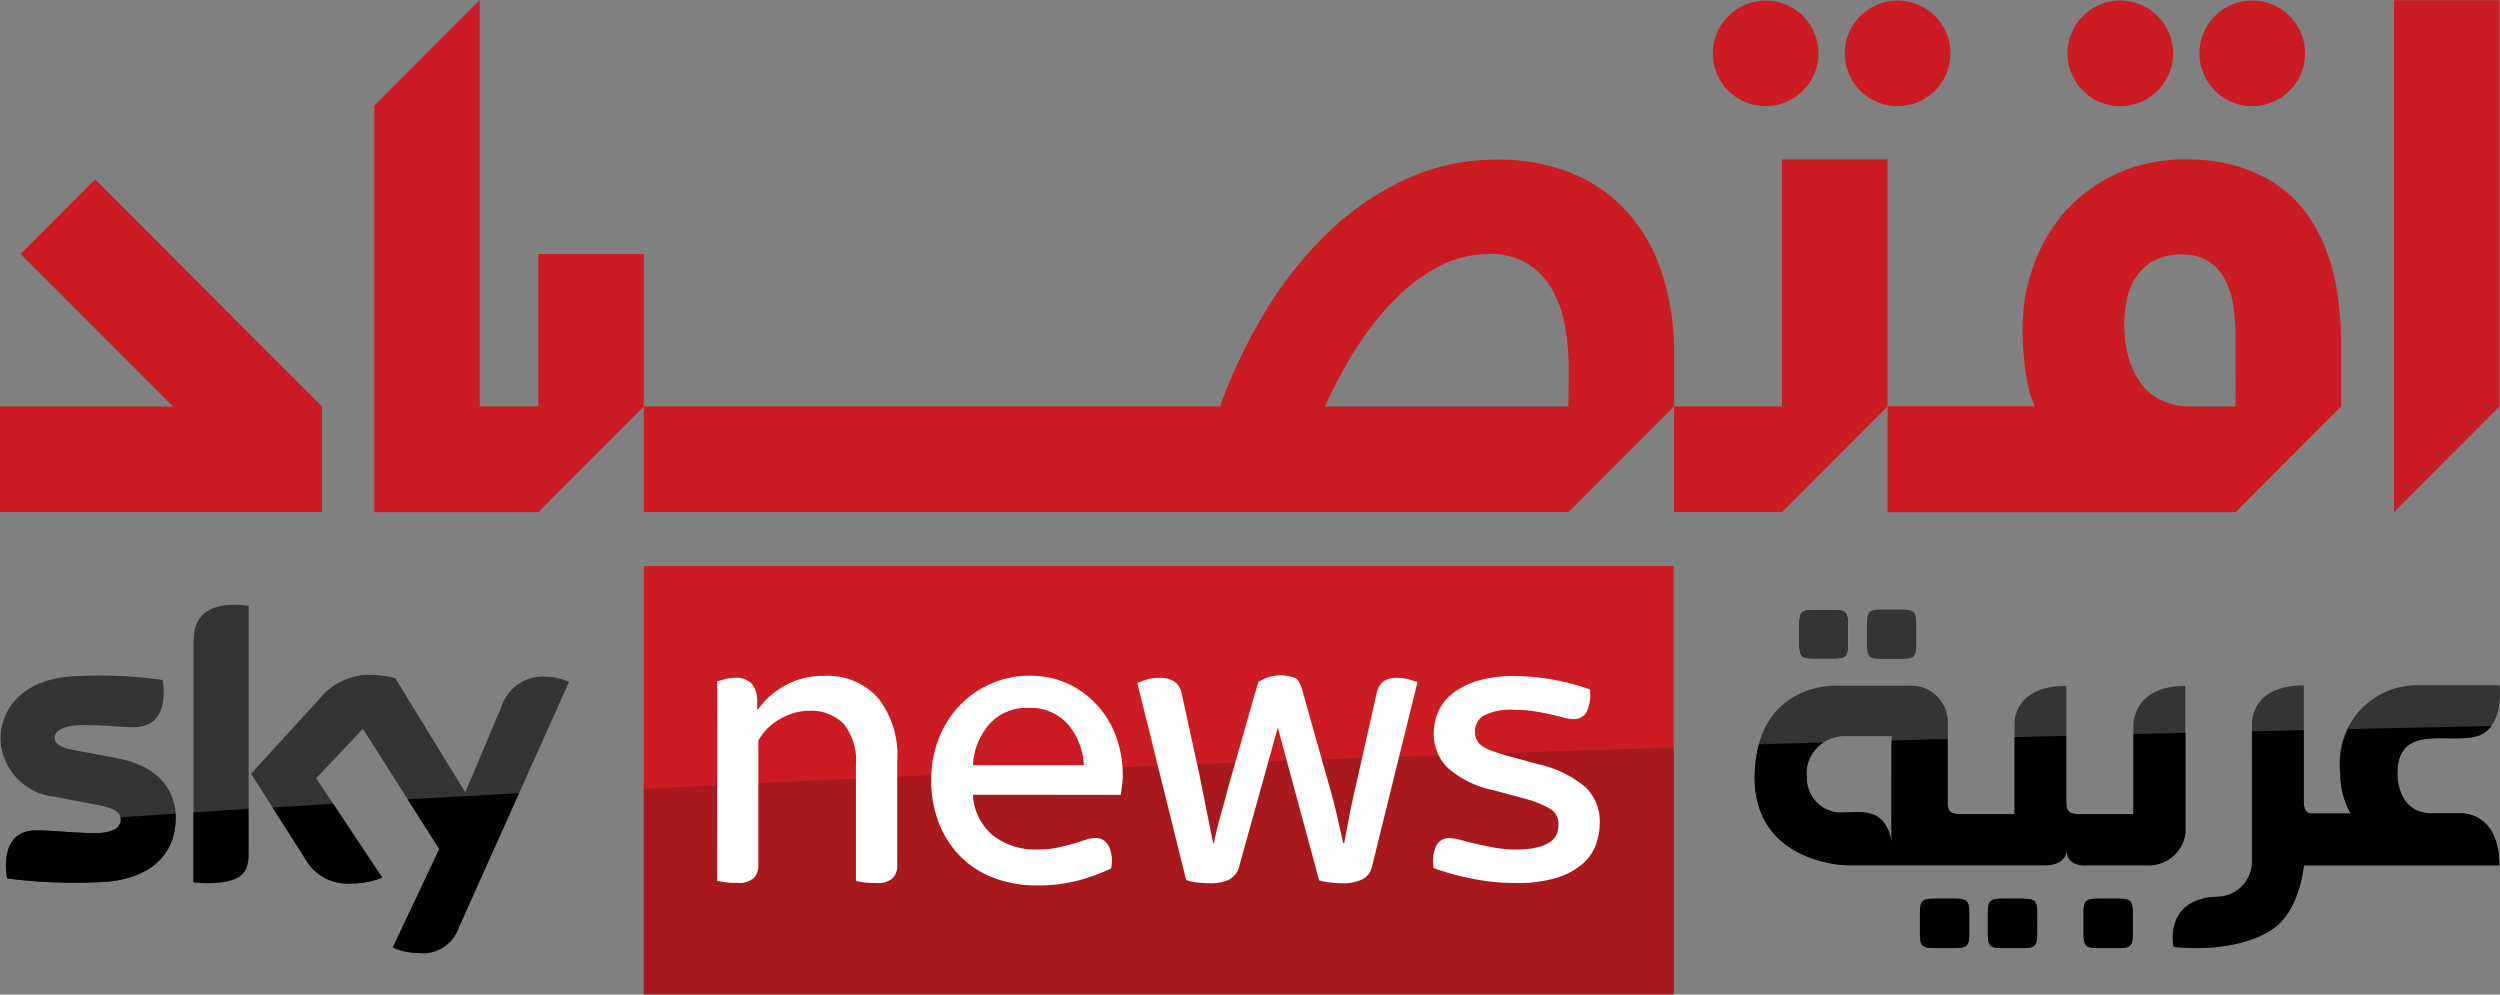
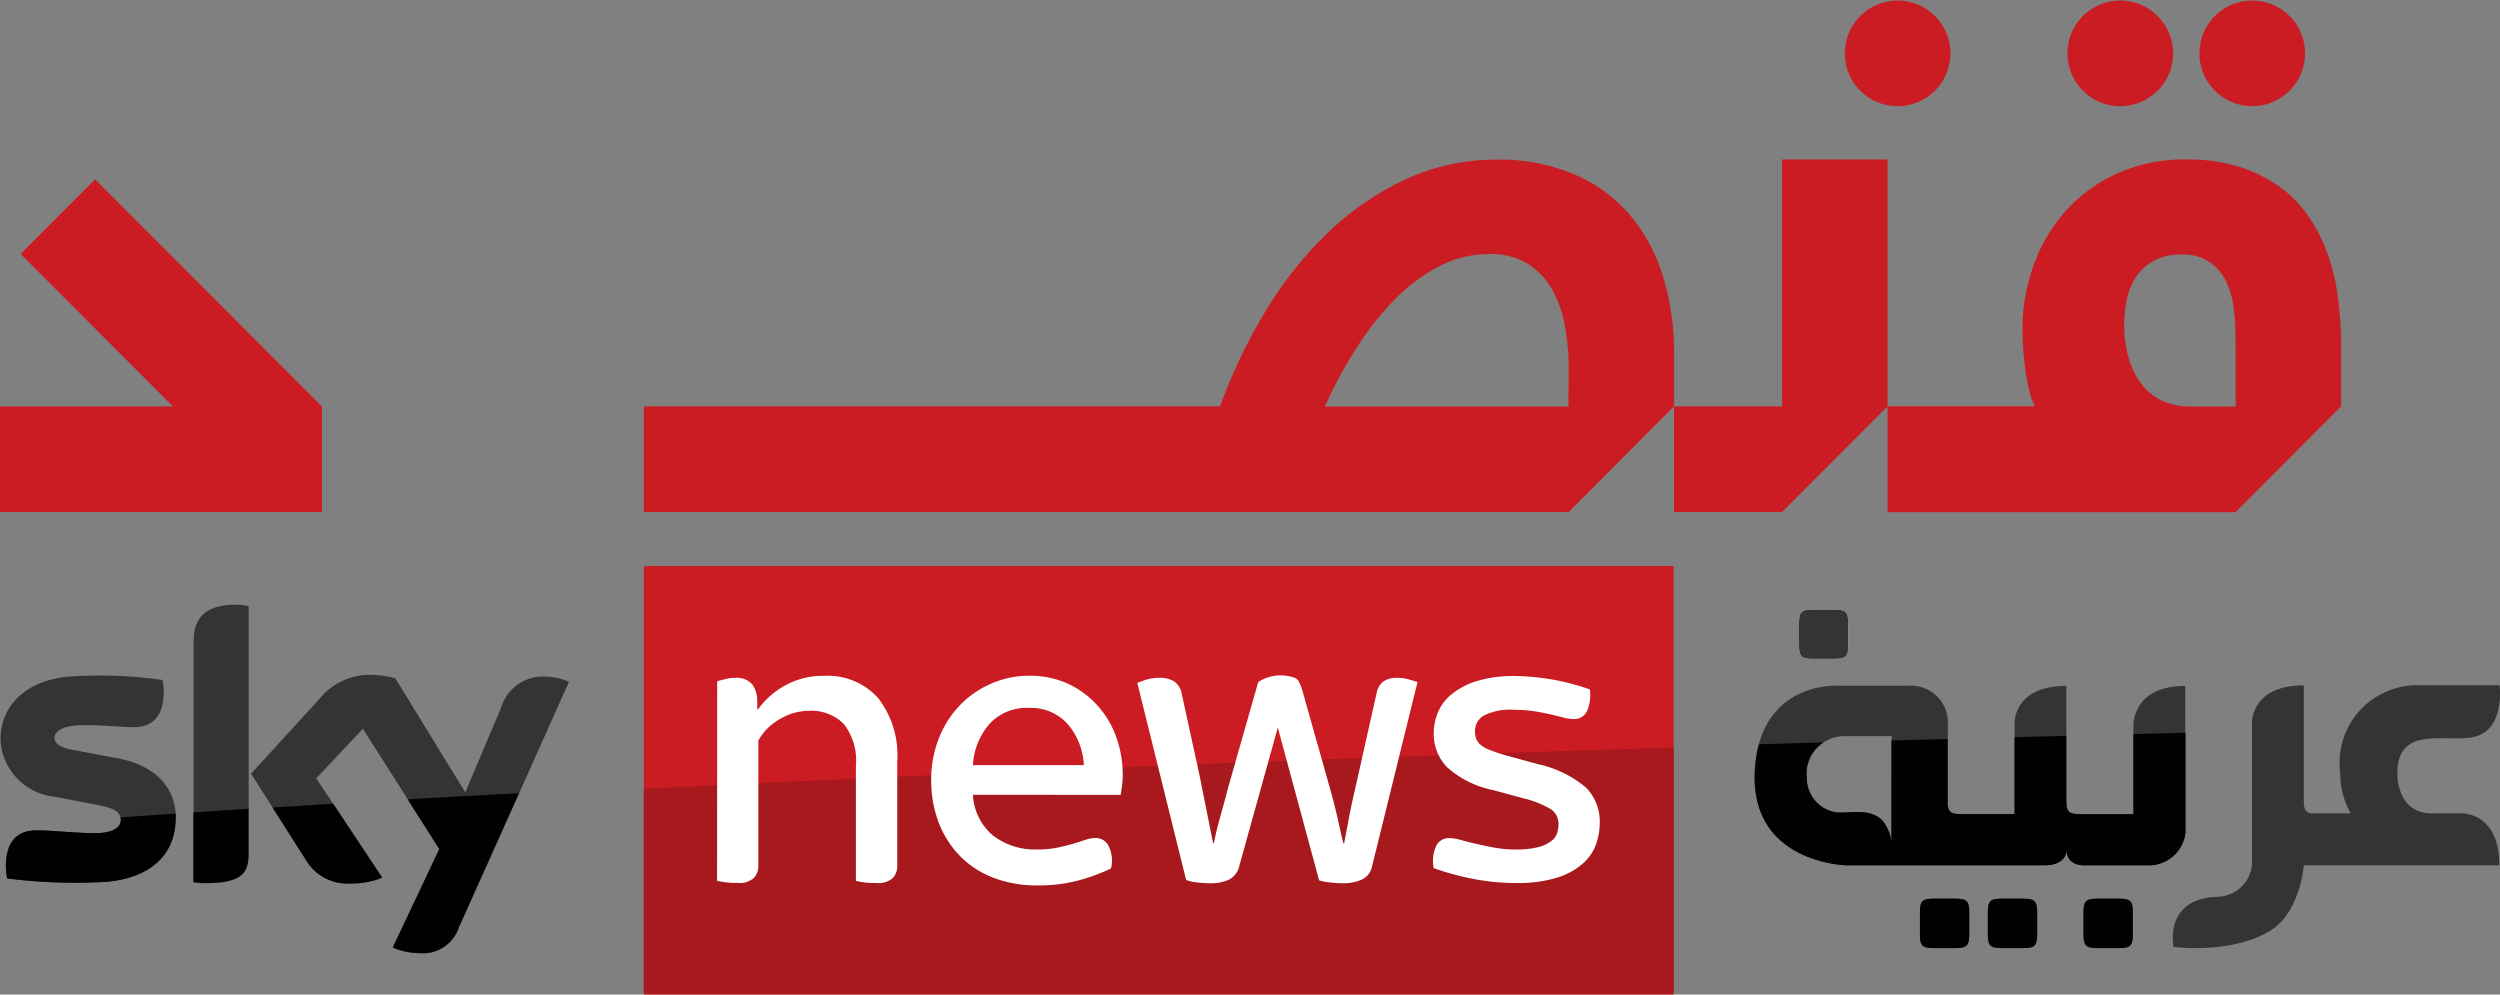
<svg xmlns="http://www.w3.org/2000/svg" xmlns:ns1="http://sodipodi.sourceforge.net/DTD/sodipodi-0.dtd" xmlns:ns2="http://www.inkscape.org/namespaces/inkscape" width="149.452" height="59.455" viewBox="0 0 149.452 59.455" version="1.1" id="svg287" ns1:docname="logo.svg" ns2:version="1.0.1 (c497b03c, 2020-09-10)">
  <rect x="0" y="0" width="149.452" height="59.455" fill="#808080" stroke="none" />
  <defs id="defs291" />
  <ns1:namedview pagecolor="#ffffff" bordercolor="#666666" borderopacity="1" objecttolerance="10" gridtolerance="10" guidetolerance="10" ns2:pageopacity="0" ns2:pageshadow="2" ns2:window-width="1566" ns2:window-height="976" id="namedview289" showgrid="false" ns2:zoom="7.0390021" ns2:cx="72.027255" ns2:cy="27.312386" ns2:window-x="0" ns2:window-y="25" ns2:window-maximized="0" ns2:current-layer="svg287" />
  <path d="m 38.488,33.839 h 61.565 V 59.455 H 38.488 Z" style="fill:#cc1c23" id="path219" />
  <path data-name="Vector" d="m 38.488,47.155 v 12.259 h 61.565 V 44.686 C 80.131,45.31 58.672,46.121 38.488,47.155 Z" style="fill:#a7191c" id="path221" />
  <path data-name="Vector" d="m 108.371,39.389 h 1.294 c 0.682,0 0.826,-0.141 0.826,-0.829 v -1.293 c 0,-0.684 -0.146,-0.827 -0.826,-0.827 h -1.294 c -0.683,0 -0.826,0.139 -0.826,0.827 v 1.293 c 0,0.68 0.139,0.829 0.826,0.829 z" style="fill:#ffffff" id="path223" />
  <path data-name="Vector" d="m 10.499,48.918 c 0,2.022 -1.319,3.5 -3.995,3.785 A 32.28,32.28 0 0 1 0.423,52.512 4.1,4.1 0 0 1 0.346,51.806 c 0,-1.756 0.944,-2.166 1.838,-2.166 0.894,0 2.389,0.164 3.472,0.164 1.2,0 1.561,-0.408 1.561,-0.795 0,-0.506 -0.48,-0.713 -1.408,-0.893 L 3.268,47.629 A 3.6,3.6 0 0 1 0.03,44.213 c 0,-1.888 1.335,-3.462 3.958,-3.755 a 26.386,26.386 0 0 1 5.729,0.193 3.346,3.346 0 0 1 0.073,0.683 c 0,1.758 -0.933,2.138 -1.82,2.138 -0.682,0 -1.749,-0.125 -2.957,-0.125 -1.208,0 -1.749,0.344 -1.749,0.758 0,0.414 0.485,0.624 1.26,0.756 l 2.427,0.455 c 2.489,0.455 3.563,1.877 3.563,3.619 z m 4.366,2.179 c 0,1.086 -0.423,1.708 -2.534,1.708 A 4.59,4.59 0 0 1 11.573,52.75 V 38.381 c 0,-1.093 0.371,-2.23 2.5,-2.23 a 3.62,3.62 0 0 1 0.792,0.082 z m 8.627,5.554 a 3.846,3.846 0 0 0 1.561,0.33 2.257,2.257 0 0 0 2.389,-1.542 l 6.572,-14.676 a 3.6,3.6 0 0 0 -1.365,-0.312 2.616,2.616 0 0 0 -2.707,1.888 l -2.127,5.028 -4.185,-6.823 a 5.968,5.968 0 0 0 -1.408,-0.2 3.857,3.857 0 0 0 -3.158,1.473 l -4.056,4.434 3.274,5.142 a 2.884,2.884 0 0 0 2.689,1.419 4.753,4.753 0 0 0 1.875,-0.351 l -3.94,-5.933 2.787,-2.961 4.57,7.185 z" style="fill:#343434" id="path225" />
  <path data-name="Vector" d="m 24.37,47.783 1.893,2.977 -2.785,5.878 a 3.846,3.846 0 0 0 1.561,0.33 2.259,2.259 0 0 0 2.388,-1.542 l 3.595,-8.007 q -3.356,0.178 -6.644,0.364" style="fill:#010101" id="path227" />
  <path data-name="Vector" d="m 18.281,51.397 a 2.884,2.884 0 0 0 2.689,1.419 4.753,4.753 0 0 0 1.875,-0.351 l -2.93,-4.42 -3.622,0.228 z" style="fill:#010101" id="path229" />
  <path data-name="Vector" d="M 6.504,52.703 C 9.18,52.414 10.499,50.94 10.499,48.918 V 48.64 q -1.663,0.109 -3.29,0.228 a 0.734,0.734 0 0 1 0.016,0.145 c 0,0.387 -0.362,0.795 -1.561,0.795 -1.082,0 -2.545,-0.168 -3.471,-0.168 -0.926,0 -1.838,0.414 -1.838,2.17 a 4.1,4.1 0 0 0 0.077,0.706 32.28,32.28 0 0 0 6.081,0.191" style="fill:#010101" id="path231" />
  <path data-name="Vector" d="m 14.851,51.084 v -2.733 l -3.292,0.214 v 4.163 a 4.591,4.591 0 0 0 0.758,0.055 c 2.111,0 2.534,-0.622 2.534,-1.708" style="fill:#010101" id="path233" />
  <path data-name="Vector" d="m 116.893,53.723 h -1.292 c -0.683,0 -0.826,0.146 -0.826,0.829 v 1.294 c 0,0.683 0.141,0.831 0.826,0.831 h 1.292 c 0.682,0 0.83,-0.143 0.83,-0.831 V 54.55 c 0,-0.684 -0.143,-0.827 -0.83,-0.827" style="fill:#343434" id="path235" />
  <path data-name="Vector" d="m 120.951,53.723 h -1.29 c -0.683,0 -0.826,0.146 -0.826,0.829 v 1.294 c 0,0.683 0.139,0.831 0.826,0.831 h 1.29 c 0.682,0 0.833,-0.143 0.833,-0.831 V 54.55 c -0.001,-0.684 -0.149,-0.827 -0.833,-0.827" style="fill:#343434" id="path237" />
  <path data-name="Vector" d="m 126.675,53.723 h -1.294 c -0.683,0 -0.826,0.146 -0.826,0.829 v 1.294 c 0,0.683 0.141,0.831 0.826,0.831 h 1.294 c 0.682,0 0.826,-0.143 0.826,-0.831 V 54.55 c 0,-0.684 -0.141,-0.827 -0.826,-0.827" style="fill:#343434" id="path239" />
  <path data-name="Vector" d="m 117.259,48.664 c -0.585,0 -0.773,-0.107 -0.817,-0.556 v -4.782 a 2.2,2.2 0 0 0 -2.327,-2.333 h -4.238 c 0,0 -4.55,-0.306 -4.964,4.866 -0.455,5.78 5.48,5.869 5.48,5.869 h 11.8 c 1.349,0 1.342,-0.859 1.342,-0.938 0,1.045 1.137,0.938 1.137,0.938 h 3.69 a 2.2,2.2 0 0 0 2.276,-1.935 v -8.787 c -3.153,0 -3.1,2.33 -3.1,2.33 v 5.331 h -3.183 c -0.642,0 -0.8,-0.125 -0.828,-0.683 v -6.978 c -2.675,0 -3.048,1.569 -3.092,2.132 v 5.529 z m -4.186,2.029 a 2.241,2.241 0 0 0 -0.285,-1.247 c -0.635,-1.294 -2.173,-0.783 -3.019,-0.884 a 2.067,2.067 0 0 1 -1.755,-2.069 2.269,2.269 0 0 1 2.174,-2.486 h 2.9 z" style="fill:#343434" id="path241" />
  <path data-name="Vector" d="m 134.629,51.661 a 2.118,2.118 0 0 1 -1.988,1.945 c -3.344,0.08 -2.7,3 -2.7,3 1.863,0.21 4.466,0 6.02,-1.139 1.554,-1.139 1.764,-3.736 1.764,-3.736 h 11.684 c 0,-3.263 -2.334,-3.109 -2.334,-3.109 h -1.69 c -2.148,0 -2.068,-2.38 -2.068,-2.38 0,-3.134 3.315,-1.658 4.868,-2.277 1.553,-0.619 1.242,-3 1.242,-3 h -5.066 a 4.638,4.638 0 0 0 -4.457,5.277 4.889,4.889 0 0 0 0.619,2.38 h -2.4 c -0.318,-0.077 -0.4,-0.285 -0.4,-0.79 v -6.86 c -3.24,0 -3.1,2.33 -3.1,2.33 z" style="fill:#343434" id="path243" />
  <path data-name="Vector" d="m 108.371,39.389 h 1.294 c 0.682,0 0.826,-0.141 0.826,-0.829 v -1.293 c 0,-0.684 -0.146,-0.827 -0.826,-0.827 h -1.294 c -0.683,0 -0.826,0.139 -0.826,0.827 v 1.293 c 0,0.68 0.139,0.829 0.826,0.829 z" style="fill:#343434" id="path245" />
-   <path data-name="Vector" d="m 112.434,39.389 h 1.294 c 0.682,0 0.826,-0.141 0.826,-0.829 v -1.293 c 0,-0.684 -0.144,-0.827 -0.826,-0.827 h -1.294 c -0.683,0 -0.824,0.139 -0.824,0.827 v 1.293 c 0,0.68 0.139,0.829 0.824,0.829 z" style="fill:#343434" id="path247" />
  <path data-name="Vector" d="m 116.893,53.723 h -1.292 c -0.683,0 -0.826,0.146 -0.826,0.829 v 1.294 c 0,0.683 0.141,0.831 0.826,0.831 h 1.292 c 0.682,0 0.83,-0.143 0.83,-0.831 V 54.55 c 0,-0.684 -0.143,-0.827 -0.83,-0.827" style="fill:#010101" id="path249" />
  <path data-name="Vector" d="m 120.951,53.723 h -1.29 c -0.683,0 -0.826,0.146 -0.826,0.829 v 1.294 c 0,0.683 0.139,0.831 0.826,0.831 h 1.29 c 0.682,0 0.833,-0.143 0.833,-0.831 V 54.55 c -0.001,-0.684 -0.149,-0.827 -0.833,-0.827" style="fill:#010101" id="path251" />
  <path data-name="Vector" d="m 126.675,53.723 h -1.294 c -0.683,0 -0.826,0.146 -0.826,0.829 v 1.294 c 0,0.683 0.141,0.831 0.826,0.831 h 1.294 c 0.682,0 0.826,-0.143 0.826,-0.831 V 54.55 c 0,-0.684 -0.141,-0.827 -0.826,-0.827" style="fill:#010101" id="path253" />
  <path data-name="Vector" d="m 127.537,43.889 v 4.783 h -3.185 c -0.642,0 -0.8,-0.125 -0.828,-0.683 v -4 l -3.092,0.08 v 4.6 h -3.185 c -0.585,0 -0.773,-0.107 -0.817,-0.556 v -3.937 l -3.359,0.091 v 6.427 a 2.22,2.22 0 0 0 -0.282,-1.248 c -0.635,-1.294 -2.173,-0.783 -3.019,-0.884 a 2.067,2.067 0 0 1 -1.759,-2.072 2.143,2.143 0 0 1 1.008,-2.109 l -3.868,0.112 a 7.3,7.3 0 0 0 -0.227,1.366 c -0.455,5.78 5.48,5.869 5.48,5.869 h 11.8 c 1.349,0 1.342,-0.859 1.342,-0.938 0,1.045 1.137,0.938 1.137,0.938 h 3.69 a 2.2,2.2 0 0 0 2.276,-1.934 v -5.989 l -3.1,0.075" style="fill:#010101" id="path255" />
-   <path data-name="Vector" d="m 148.194,43.976 a 1.72,1.72 0 0 0 0.742,-0.572 q -4.095,0.082 -8.577,0.184 a 5.222,5.222 0 0 0 -0.455,2.665 4.889,4.889 0 0 0 0.619,2.38 h -2.4 c -0.318,-0.077 -0.4,-0.285 -0.4,-0.79 v -4.195 l -3.1,0.071 v 7.938 a 2.118,2.118 0 0 1 -1.983,1.947 c -3.344,0.08 -2.7,3 -2.7,3 1.863,0.21 4.466,0 6.02,-1.139 1.554,-1.139 1.765,-3.735 1.765,-3.735 h 11.684 c 0,-3.261 -2.334,-3.109 -2.334,-3.109 h -1.69 c -2.148,0 -2.068,-2.38 -2.068,-2.38 0,-3.131 3.312,-1.658 4.868,-2.277" style="fill:#010101" id="path257" />
  <path data-name="Vector" d="m 42.876,40.724 0.523,-0.139 a 2.3,2.3 0 0 1 0.549,-0.062 1.22,1.22 0 0 1 1.019,0.387 1.659,1.659 0 0 1 0.3,1.036 v 0.458 h 0.05 a 4.877,4.877 0 0 1 1.636,-1.437 4.653,4.653 0 0 1 2.307,-0.563 4.042,4.042 0 0 1 3.242,1.335 5.558,5.558 0 0 1 1.137,3.758 v 6.265 a 1.062,1.062 0 0 1 -0.262,0.724 1.285,1.285 0 0 1 -0.985,0.3 4.682,4.682 0 0 1 -1.225,-0.127 v -6.9 a 3.527,3.527 0 0 0 -0.737,-2.494 2.748,2.748 0 0 0 -2.082,-0.774 3.446,3.446 0 0 0 -1.709,0.487 3.35,3.35 0 0 0 -1.304,1.289 v 7.488 a 1.062,1.062 0 0 1 -0.262,0.724 1.285,1.285 0 0 1 -0.985,0.3 4.682,4.682 0 0 1 -1.221,-0.127 z" style="fill:#ffffff" id="path259" />
  <path data-name="Vector" d="m 58.162,47.513 a 3.4,3.4 0 0 0 1.183,2.421 4.1,4.1 0 0 0 2.682,0.847 5.682,5.682 0 0 0 1.208,-0.112 c 0.341,-0.075 0.644,-0.153 0.91,-0.228 0.266,-0.075 0.507,-0.162 0.723,-0.228 a 1.966,1.966 0 0 1 0.649,-0.116 0.851,0.851 0 0 1 0.773,0.512 1.976,1.976 0 0 1 0.125,1.312 12.014,12.014 0 0 1 -1.847,0.686 9.168,9.168 0 0 1 -2.543,0.323 7.157,7.157 0 0 1 -2.682,-0.474 5.587,5.587 0 0 1 -1.993,-1.323 5.867,5.867 0 0 1 -1.249,-2 7.007,7.007 0 0 1 -0.433,-2.502 6.672,6.672 0 0 1 0.455,-2.482 5.979,5.979 0 0 1 1.236,-1.961 5.785,5.785 0 0 1 1.845,-1.298 5.6,5.6 0 0 1 2.302,-0.493 5.407,5.407 0 0 1 2.443,0.525 5.511,5.511 0 0 1 1.756,1.366 5.586,5.586 0 0 1 1.063,1.884 6.643,6.643 0 0 1 0.35,2.123 5.243,5.243 0 0 1 -0.039,0.649 c -0.025,0.2 -0.055,0.392 -0.086,0.574 z m 6.631,-1.772 a 4.054,4.054 0 0 0 -0.946,-2.434 2.941,2.941 0 0 0 -2.343,-0.986 3,3 0 0 0 -2.357,0.961 4.07,4.07 0 0 0 -0.985,2.46 z" style="fill:#ffffff" id="path261" />
  <path data-name="Vector" d="m 82.025,51.781 a 1.118,1.118 0 0 1 -0.635,0.811 2.766,2.766 0 0 1 -1.11,0.212 6.568,6.568 0 0 1 -0.76,-0.05 3.361,3.361 0 0 1 -0.662,-0.125 l -2.47,-9.136 -2.292,8.237 a 1.23,1.23 0 0 1 -0.637,0.861 2.646,2.646 0 0 1 -1.11,0.212 7.1,7.1 0 0 1 -0.76,-0.05 2.391,2.391 0 0 1 -0.682,-0.148 L 67.988,40.822 q 0.25,-0.1 0.573,-0.2 a 2.568,2.568 0 0 1 0.748,-0.1 1.637,1.637 0 0 1 0.885,0.212 1.15,1.15 0 0 1 0.455,0.761 l 1.047,4.793 0.824,4.117 h 0.05 q 0.123,-0.683 0.387,-1.61 c 0.175,-0.624 0.328,-1.184 0.455,-1.685 l 1.592,-5.589 c 0.059,-0.164 0.159,-0.61 0.227,-0.758 a 2.462,2.462 0 0 1 2.066,-0.275 0.48,0.48 0 0 1 0.341,0.252 2.361,2.361 0 0 1 0.2,0.474 l 1.693,6 q 0.25,0.9 0.437,1.722 c 0.125,0.551 0.227,1.041 0.337,1.473 h 0.05 l 0.262,-1.385 c 0.091,-0.485 0.2,-1.027 0.337,-1.61 l 1.344,-5.991 a 1.114,1.114 0 0 1 0.423,-0.7 1.412,1.412 0 0 1 0.8,-0.2 2.573,2.573 0 0 1 0.682,0.087 c 0.209,0.059 0.387,0.114 0.537,0.164 z" style="fill:#ffffff" id="path263" />
  <path data-name="Vector" d="m 89.281,47.237 a 5.858,5.858 0 0 1 -2.768,-1.367 2.839,2.839 0 0 1 -0.8,-2.034 3.262,3.262 0 0 1 0.263,-1.286 2.814,2.814 0 0 1 0.849,-1.084 4.51,4.51 0 0 1 1.5,-0.763 7.486,7.486 0 0 1 2.228,-0.289 13.9,13.9 0 0 1 4.488,0.8 2.4,2.4 0 0 1 -0.164,1.284 0.828,0.828 0 0 1 -0.81,0.487 2.371,2.371 0 0 1 -0.6,-0.087 17.82,17.82 0 0 0 -1.72,-0.376 7.5,7.5 0 0 0 -1.2,-0.087 3.526,3.526 0 0 0 -1.859,0.348 1.075,1.075 0 0 0 -0.512,0.925 1.343,1.343 0 0 0 0.064,0.437 0.886,0.886 0 0 0 0.248,0.36 1.783,1.783 0 0 0 0.562,0.326 c 0.25,0.1 0.573,0.21 0.971,0.326 l 1.92,0.524 a 6.636,6.636 0 0 1 2.869,1.4 2.88,2.88 0 0 1 0.824,2.123 3.82,3.82 0 0 1 -0.227,1.284 2.808,2.808 0 0 1 -0.785,1.139 4.246,4.246 0 0 1 -1.533,0.838 7.929,7.929 0 0 1 -2.468,0.323 13.343,13.343 0 0 1 -2.456,-0.229 16.42,16.42 0 0 1 -2.457,-0.66 2.145,2.145 0 0 1 0.129,-1.285 0.83,0.83 0 0 1 0.8,-0.51 2.623,2.623 0 0 1 0.7,0.112 c 0.266,0.075 0.564,0.153 0.9,0.228 0.336,0.075 0.7,0.162 1.1,0.228 a 7,7 0 0 0 1.3,0.112 5.148,5.148 0 0 0 1.308,-0.14 2.212,2.212 0 0 0 0.773,-0.348 1.016,1.016 0 0 0 0.362,-0.474 1.673,1.673 0 0 0 0.085,-0.538 1.03,1.03 0 0 0 -0.455,-0.911 5.991,5.991 0 0 0 -1.592,-0.638 z" style="fill:#ffffff" id="path265" />
  <path data-name="Vector" d="m 97.31,12.703 a 9.048,9.048 0 0 0 -3.322,-2.334 11.424,11.424 0 0 0 -4.456,-0.826 12.924,12.924 0 0 0 -5.558,1.2 17.13,17.13 0 0 0 -4.664,3.238 22.836,22.836 0 0 0 -3.7,4.694 32.4,32.4 0 0 0 -2.678,5.621 H 38.488 v 6.317 H 93.77 l 6.309,-6.324 v -3.08 a 15.365,15.365 0 0 0 -0.708,-4.83 10.333,10.333 0 0 0 -2.061,-3.676 z m -3.547,11.6 h -14.56 a 27.209,27.209 0 0 1 1.913,-3.537 17.223,17.223 0 0 1 2.3,-2.9 10.525,10.525 0 0 1 2.641,-1.956 6.364,6.364 0 0 1 2.939,-0.72 4.262,4.262 0 0 1 2.368,0.6 4.41,4.41 0 0 1 1.463,1.594 6.942,6.942 0 0 1 0.742,2.2 14.337,14.337 0 0 1 0.207,2.428 z" style="fill:#cc1c23" id="path267" />
  <path data-name="Vector" d="m 139.741,17.604 a 12.142,12.142 0 0 0 -0.58,-2.391 9.8,9.8 0 0 0 -1.1,-2.2 7.255,7.255 0 0 0 -1.715,-1.8 8.509,8.509 0 0 0 -2.425,-1.223 10.343,10.343 0 0 0 -3.224,-0.457 9.63,9.63 0 0 0 -4.206,0.874 9.242,9.242 0 0 0 -3.067,2.277 9.829,9.829 0 0 0 -1.874,3.239 11.122,11.122 0 0 0 -0.642,3.719 19.352,19.352 0 0 0 0.159,2.421 c 0.059,0.426 0.139,0.836 0.227,1.225 a 4.439,4.439 0 0 0 0.346,1 h -8.799 v 6.331 h 20.8 l 6.311,-6.322 v -4.013 c 0,-0.2 0,-0.4 -0.018,-0.6 a 24.378,24.378 0 0 0 -0.193,-2.08 z m -6.092,6.7 h -2.73 a 4.03,4.03 0 0 1 -1.545,-0.3 3.328,3.328 0 0 1 -1.247,-0.911 4.7,4.7 0 0 1 -0.833,-1.546 7.429,7.429 0 0 1 -0.137,-3.7 3.824,3.824 0 0 1 0.571,-1.337 2.9,2.9 0 0 1 1.065,-0.941 3.448,3.448 0 0 1 1.648,-0.352 2.814,2.814 0 0 1 1.613,0.424 2.937,2.937 0 0 1 0.985,1.109 4.95,4.95 0 0 1 0.478,1.58 12.855,12.855 0 0 1 0.124,1.803 z" style="fill:#cc1c23" id="path269" />
-   <path data-name="Vector" d="M 38.488,15.183 H 32.179 V 24.3 h -3.5 V 0 l -6.307,6.315 v 24.3 H 32.18 L 38.488,24.3 Z" style="fill:#cc1c23" id="path271" />
-   <path data-name="Vector" d="m 143.114,0.011 v 30.605 l 6.308,-6.315 V 0.011 Z" style="fill:#cc1c23" id="path273" />
  <path data-name="Vector" d="m 106.532,24.293 h -6.456 v 6.313 h 6.456 l 6.309,-6.315 V 9.531 h -6.309 z" style="fill:#cc1c23" id="path275" />
  <path data-name="Vector" d="m 1.228,15.181 9.107,9.116 H 0 v 6.315 H 19.246 V 24.298 L 5.685,10.72 Z" style="fill:#cc1c23" id="path277" />
  <path data-name="Vector" d="m 113.439,6.347 a 3.157,3.157 0 1 0 -2.231,-0.925 3.153,3.153 0 0 0 2.231,0.925 z" style="fill:#cc1c23" id="path279" />
-   <path data-name="Vector" d="m 105.549,6.347 a 3.157,3.157 0 1 0 -2.231,-0.925 3.153,3.153 0 0 0 2.231,0.925 z" style="fill:#cc1c23" id="path281" />
  <path data-name="Vector" d="m 134.639,6.347 a 3.157,3.157 0 1 0 -2.231,-0.925 3.153,3.153 0 0 0 2.231,0.925 z" style="fill:#cc1c23" id="path283" />
  <path data-name="Vector" d="m 126.75,6.347 a 3.157,3.157 0 1 0 -2.231,-0.925 3.153,3.153 0 0 0 2.231,0.925 z" style="fill:#cc1c23" id="path285" />
</svg>